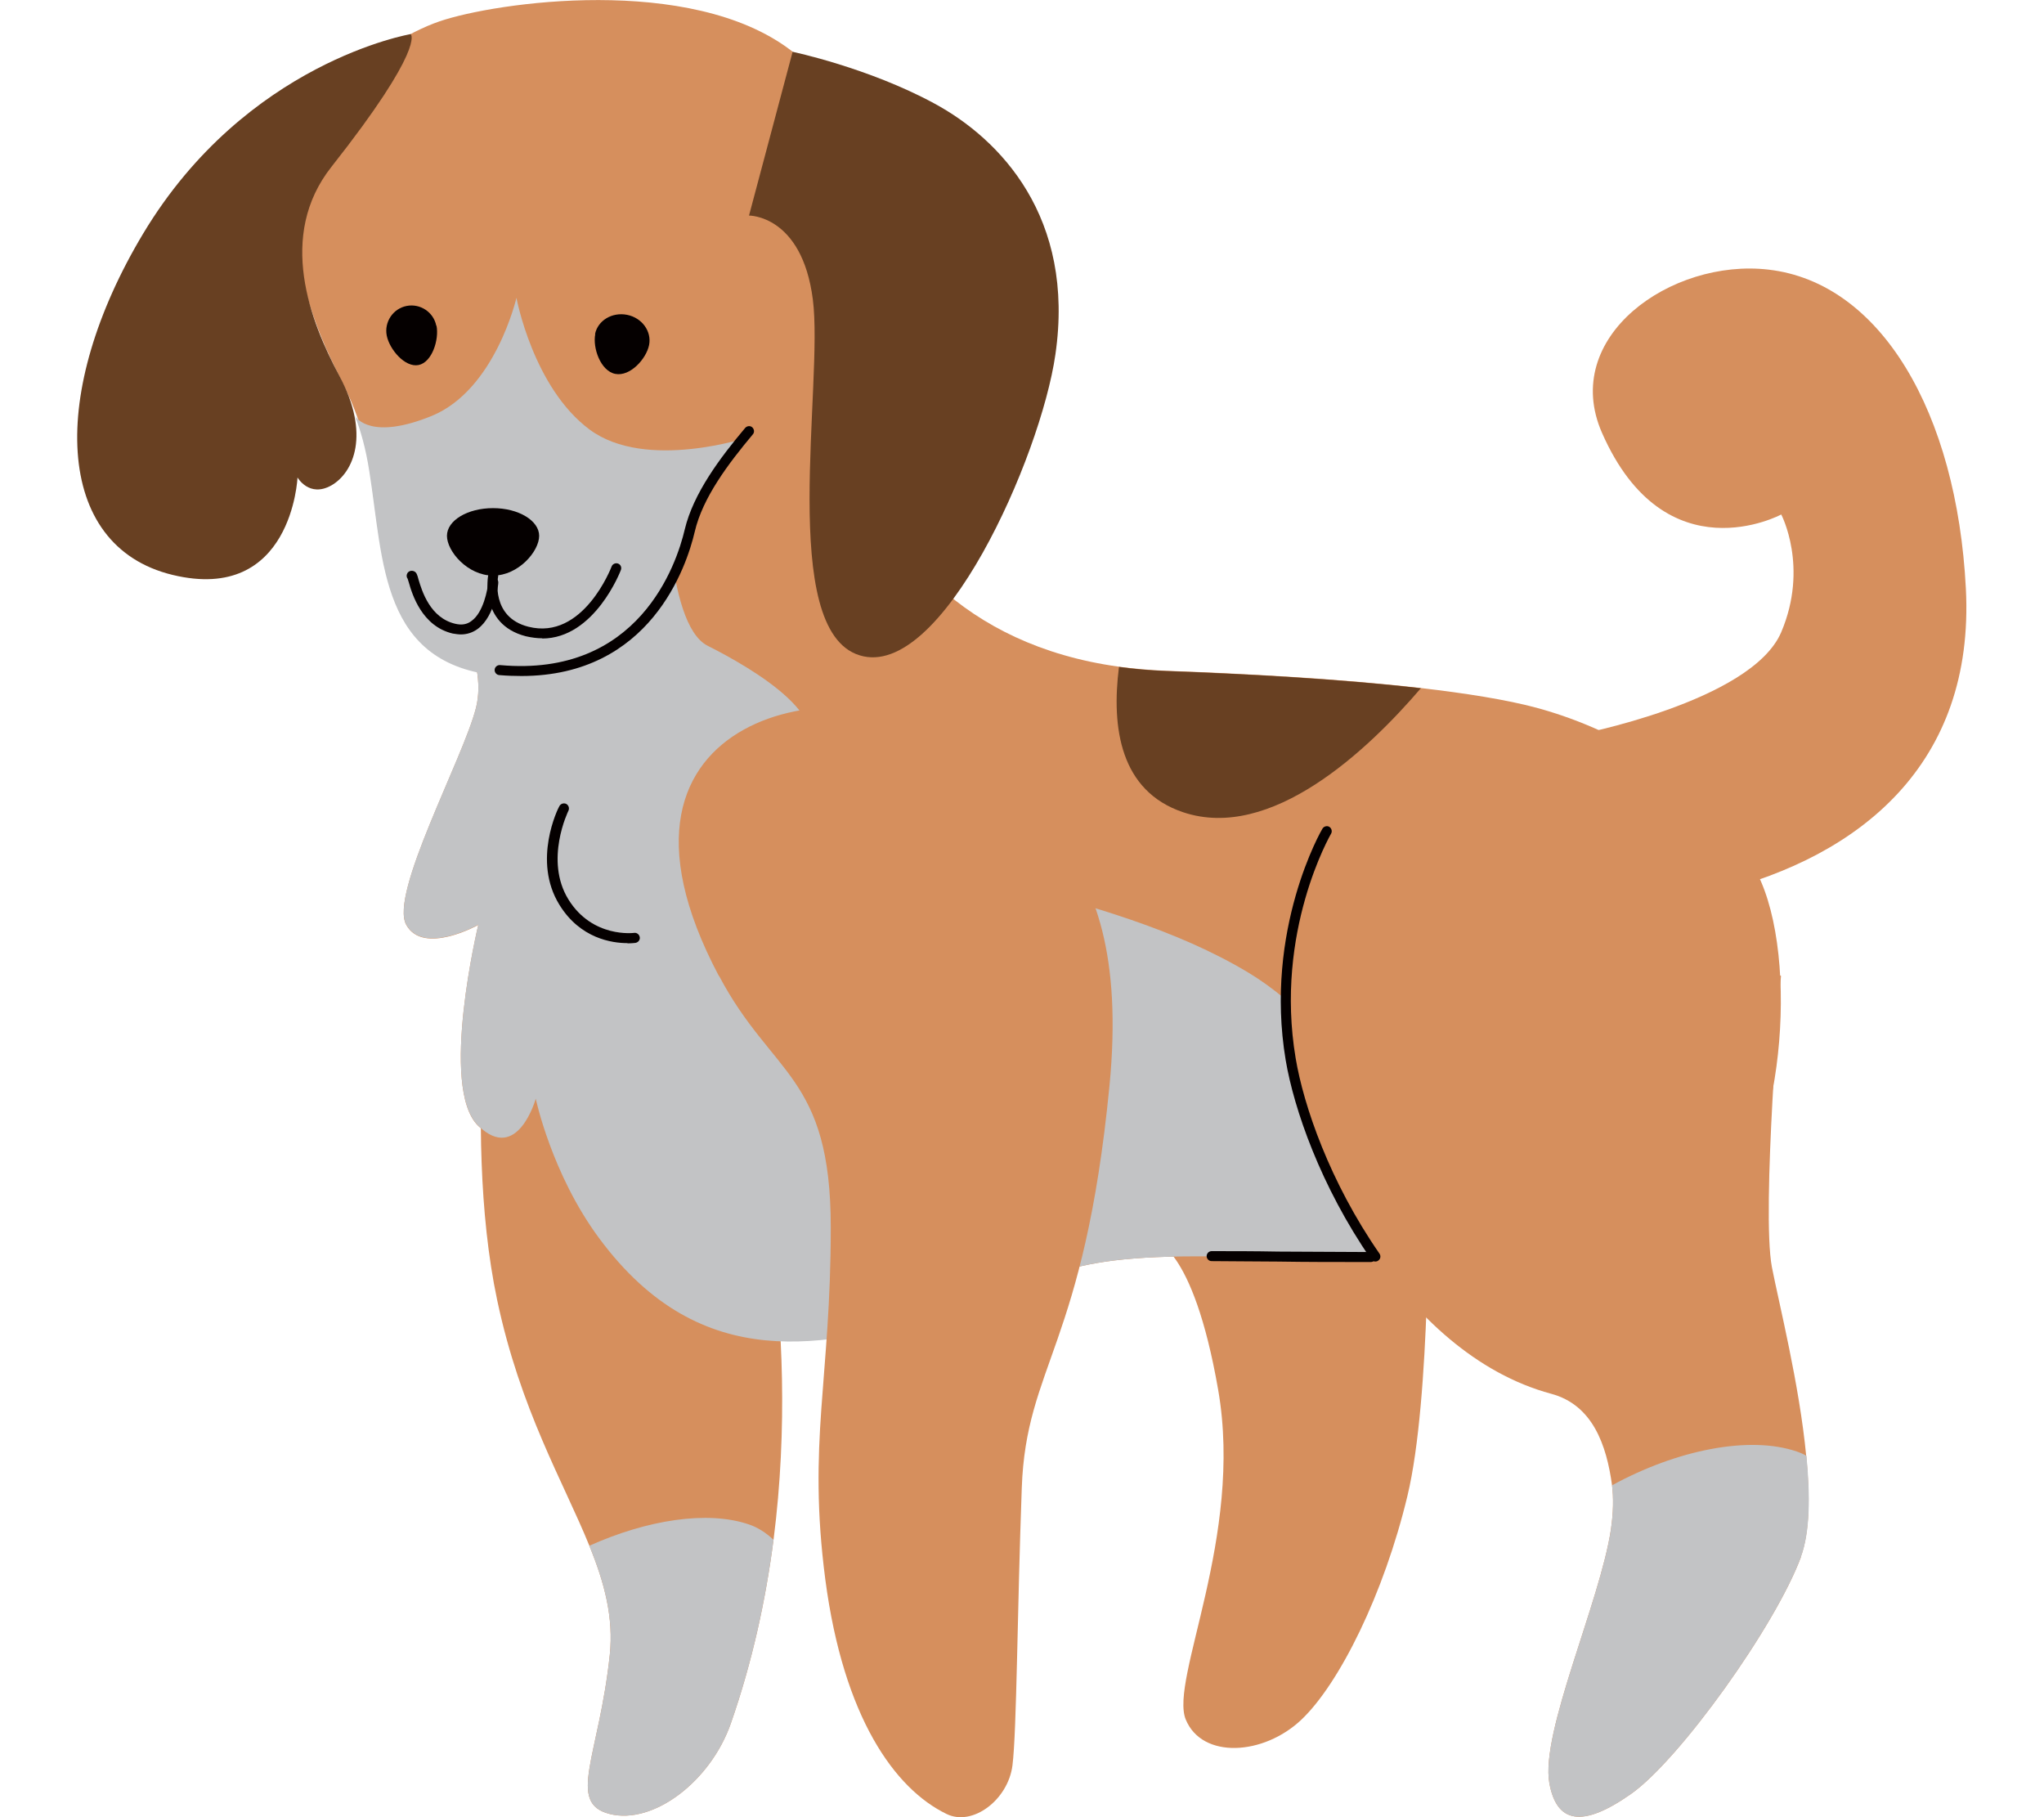
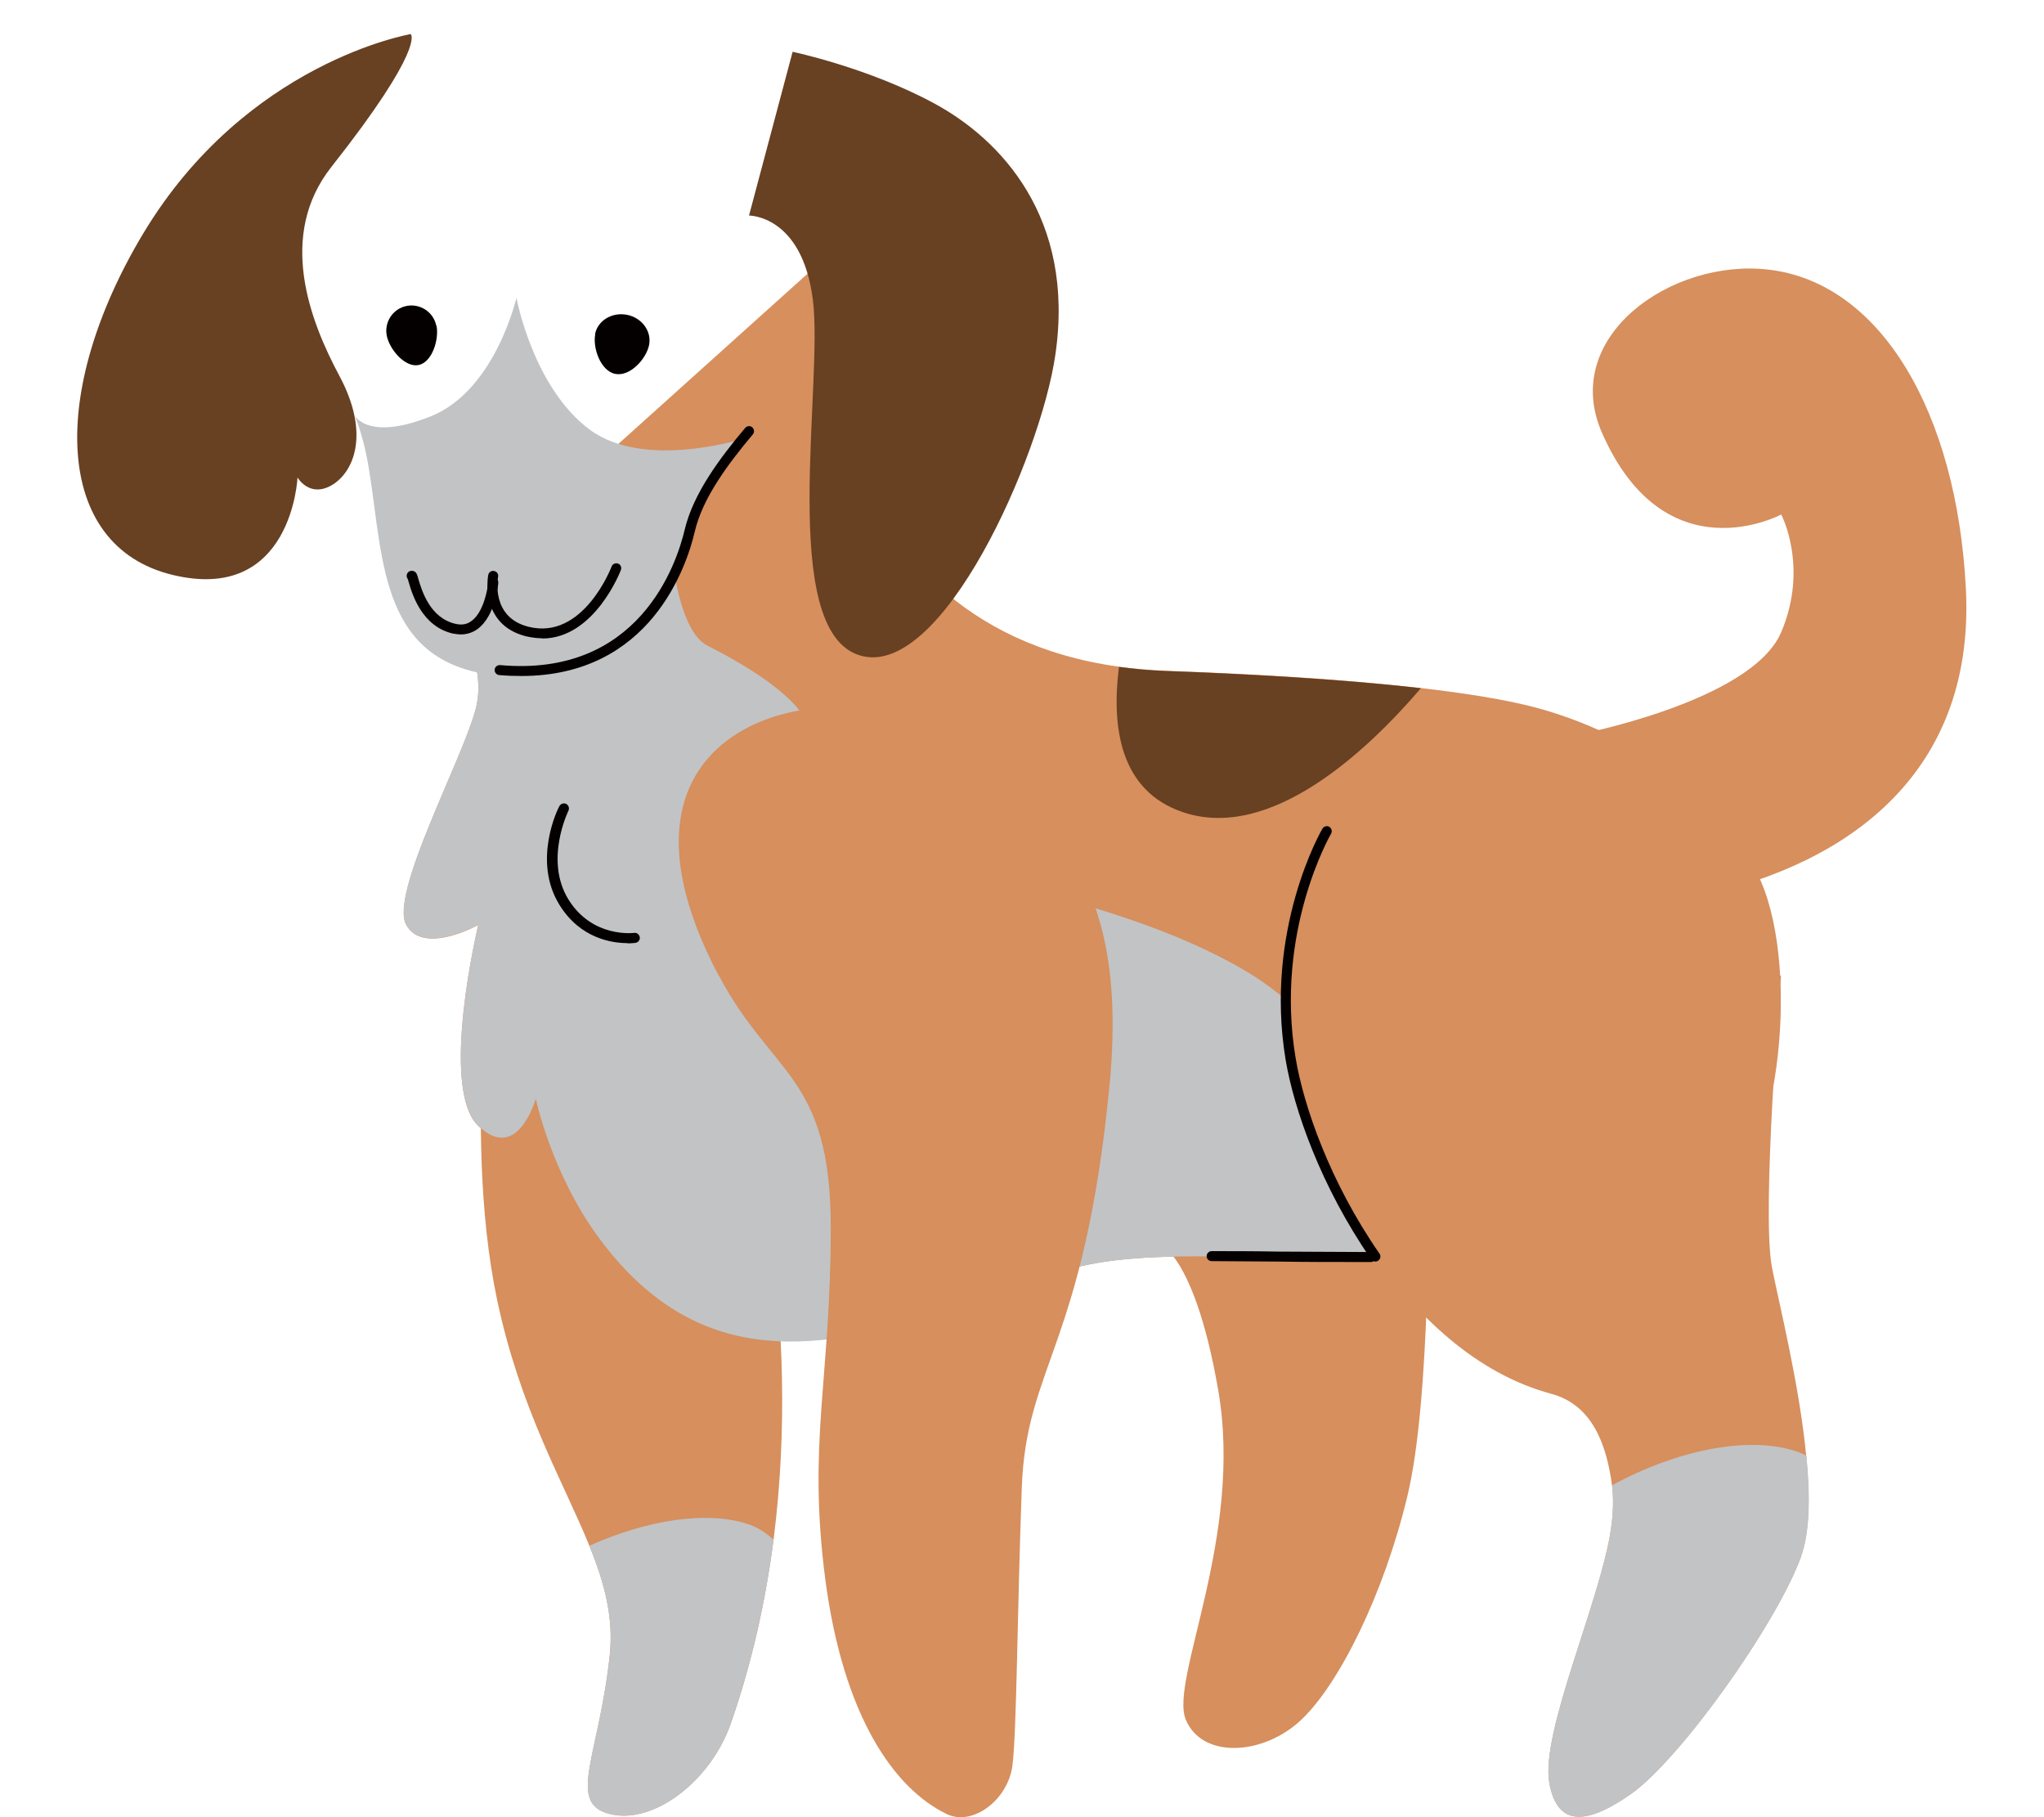
<svg xmlns="http://www.w3.org/2000/svg" id="a" viewBox="0 0 90 80">
  <path d="M50.77,54.59s1.75.16,2.87,6.61c1.12,6.46-2.15,12.75-1.43,14.5s3.43,1.59,5.1,0c1.67-1.59,3.63-5.54,4.66-9.84,1.04-4.3.92-13.75.92-13.75l-12.11,2.47Z" style="fill:#d68f5d;" />
  <path d="M34.06,67.78c-.34,2.63-.93,5.37-1.88,8.09-.89,2.55-3.41,4.47-5.33,3.99-1.92-.48-.47-2.55,0-7.01.17-1.64-.23-3.16-.9-4.8-1.14-2.81-3.04-5.99-4.06-10.82-1.62-7.65,0-17.97,0-17.97l11.09,10.16s2.36,8.39,1.08,18.37" style="fill:#d68f5d;" />
  <path d="M75.32,53.64c-1.6,1.1-5.93,1.5-10.67,1.64-4.21.12-8.74.03-11.97.03-6.85,0-6.54,1.35-11.4,2.63-4.86,1.28-12.99-.48-14.9-3.43-1.91-2.95-2.79-6.14-2.79-6.14,0,0-.8,2.87-2.53,1.2-1.73-1.67,0-8.85,0-8.85,0,0-2.42,1.35-3.17,0-.76-1.35,2.51-7.33,3.07-9.56s-1.33-4.78-1.33-4.78l4.21-3.79,11.94-10.74s-.36,15.58,13.48,17.5c.65.09,1.34.15,2.06.18,3.32.12,7.6.34,11.24.76,1.97.23,3.76.51,5.1.87,3.83,1.04,8.13,3.59,9.88,7.65,1.75,4.06.8,12.75-2.23,14.82" style="fill:#d68f5d;" />
  <path d="M64.65,55.28c-4.21.12-8.74.03-11.97.03-6.85,0-6.54,1.35-11.4,2.63-4.86,1.28-10.36,2.71-14.9-3.43-2.09-2.82-2.79-6.14-2.79-6.14,0,0-.8,2.87-2.53,1.19-1.73-1.67,0-8.85,0-8.85,0,0-2.42,1.35-3.17,0-.76-1.35,2.51-7.33,3.07-9.56.56-2.23-1.33-4.78-1.33-4.78l4.21-3.79,5.51-1.9s-.1,6.79,1.81,7.75c1.91.96,6.22,3.43,3.83,5.18-.85.62-2.13-.34-2.13-.34,0,0,1.09,1.83,2.51,2.72,3.91,2.43,13.29,3.03,19.6,6.83,4.24,2.55,7.8,8.7,9.67,12.44" style="fill:#c2c3c5;" />
-   <path d="M36.42,14.67c-.86,1.41-2.22,2.84-3.45,4.31-1.19,1.43-2.26,2.89-2.61,4.38-.72,3.03-3.11,6.61-8.37,6.14s-5.1-5.02-5.74-9.01c-.16-1.02-.38-1.78-.63-2.43-.73-1.9-1.75-2.95-2.64-7.21-1.2-5.74,4.08-9.23,6.62-9.99C22.43,0,31.09-1.11,35.23,2.55c4.14,3.67,2.41,10.12,1.2,12.11" style="fill:#d68f5d;" />
  <path d="M18.09,1.5s-7.25,1.22-11.79,8.79c-4.15,6.92-3.96,13.75,1.3,15.02s5.5-4.29,5.5-4.29c0,0,.51.9,1.49.35.98-.56,1.73-2.26.35-4.83-1.29-2.41-2.74-6.16-.35-9.19,4.15-5.26,3.5-5.84,3.5-5.84" style="fill:#684022;" />
  <path d="M19.22,14.34c.12.6-.19,1.61-.79,1.73s-1.28-.69-1.4-1.29c-.12-.6.27-1.19.87-1.31.6-.12,1.19.27,1.31.87" style="fill:#050000;" />
  <path d="M26.21,14.71c-.12.6.23,1.62.88,1.75.66.13,1.37-.67,1.49-1.27.12-.6-.31-1.2-.97-1.33-.66-.13-1.29.25-1.41.85" style="fill:#050000;" />
  <path d="M32.98,19.23c-1.19,1.43-2.26,2.88-2.61,4.38-.72,3.03-3.11,6.61-8.37,6.14s-5.1-5.02-5.74-9.01c-.16-1.02-.38-1.78-.63-2.43.06.1.73,1.08,3.38,0,2.8-1.15,3.73-5.2,3.73-5.2,0,0,.73,3.95,3.22,5.8,2.49,1.85,7.02.33,7.02.33" style="fill:#c2c3c5;" />
  <path d="M32.98,9.49s2.33-.03,2.81,3.69c.48,3.72-1.55,14.56,2.06,15.67,3.6,1.12,7.97-8.72,8.62-13.24.88-6.04-2.43-9.49-5.34-11.06-2.9-1.57-6.23-2.27-6.23-2.27l-1.92,7.21Z" style="fill:#684022;" />
  <path d="M27.62,41.52c-.65,0-2.07-.19-2.99-1.69-1.2-1.94-.06-4.25,0-4.34.06-.11.19-.15.3-.1.11.06.15.19.1.3-.01.02-1.07,2.18,0,3.91,1.06,1.71,2.88,1.47,2.89,1.47.12-.02.23.07.25.19.02.12-.07.23-.19.25-.02,0-.15.02-.34.02" style="fill:#050000;" />
  <path d="M31.66,42.96c2.33,4.41,4.92,4.38,4.92,11.08s-1.03,9.44-.24,15.5c.8,6.06,3.05,9.21,5.34,10.32,1.15.56,2.71-.63,2.9-2.14.19-1.51.21-6.79.41-12.21.19-5.42,2.74-6.22,3.86-17.69,1.12-11.48-4.74-12.52-7.94-15.46-3.08-2.82-15.59-1.35-9.26,10.6" style="fill:#d68f5d;" />
  <path d="M79.3,68.54c-1.12,3.03-5.34,8.93-7.49,10.44-2.15,1.51-3.27,1.28-3.59-.48-.4-2.23,2.23-7.97,2.71-11.16.11-.76.12-1.39.05-1.95-.24-1.77-.85-3.54-2.68-4.03-6.61-1.78-10.71-10.19-11.47-14.74-.96-5.74,1.59-10.04,1.59-10.04l20,6.38s-.87,10.36-.4,12.83c.31,1.59,1.21,5.16,1.51,8.31.17,1.75.16,3.36-.24,4.44" style="fill:#d68f5d;" />
  <path d="M75.64,39.26c6.22-1.56,11.32-5.59,10.92-13.35-.4-7.76-3.75-13.47-8.69-14.04-4.28-.5-9.19,2.96-7.33,7.19,2.79,6.34,7.89,3.59,7.89,3.59,0,0,1.22,2.31,0,5.18-1.31,3.08-9.08,4.54-9.08,4.54l6.3,6.9Z" style="fill:#d68f5d;" />
-   <path d="M23.74,23.59c0,.68-.91,1.75-2.03,1.75s-2.03-1.07-2.03-1.75.91-1.22,2.03-1.22,2.03.55,2.03,1.22" style="fill:#050000;" />
  <path d="M23.88,28.1c-.23,0-.47-.03-.73-.09-2.06-.53-1.66-2.68-1.65-2.7.02-.12.14-.2.26-.17.12.02.2.14.17.26-.01.07-.32,1.77,1.33,2.19,2.42.62,3.66-2.62,3.67-2.65.04-.11.17-.17.28-.13.12.04.17.17.13.28-.01.03-1.15,3.02-3.47,3.02" style="fill:#050000;" />
  <path d="M20.29,27.93c-.11,0-.23-.02-.36-.04-1.35-.32-1.78-1.72-1.93-2.25-.02-.06-.04-.12-.05-.16-.05-.06-.06-.16-.02-.23.05-.11.19-.15.3-.1.11.05.14.14.2.37.15.5.51,1.68,1.61,1.94.29.07.53.03.73-.13.51-.37.7-1.36.73-1.71,0-.12.12-.21.24-.2.12,0,.21.12.2.24,0,.06-.13,1.46-.91,2.03-.22.16-.47.24-.74.24" style="fill:#050000;" />
  <path d="M62.57,30.29c-2.36,2.76-6.61,6.76-10.47,5.47-2.78-.93-3.17-3.73-2.83-6.4.65.09,1.34.15,2.06.18,3.32.12,7.6.34,11.24.76" style="fill:#684022;" />
  <path d="M34.06,67.78c-.34,2.63-.93,5.37-1.88,8.09-.89,2.55-3.41,4.47-5.33,3.99-1.92-.48-.47-2.55,0-7.01.17-1.64-.23-3.16-.9-4.8,2.54-1.14,5.2-1.56,7.02-.94.39.13.75.36,1.08.67" style="fill:#c2c3c5;" />
  <path d="M79.3,68.54c-1.12,3.03-5.34,8.93-7.49,10.44-2.15,1.51-3.27,1.28-3.59-.48-.4-2.23,2.23-7.97,2.71-11.16.11-.76.12-1.39.05-1.95,2.85-1.56,6.04-2.2,8.13-1.49.15.05.29.11.43.19.17,1.75.16,3.36-.24,4.44" style="fill:#c2c3c5;" />
  <path d="M22.96,29.76c-.31,0-.64-.01-.98-.04-.12-.01-.21-.12-.2-.24.01-.12.12-.21.24-.2,6.1.55,7.77-4.43,8.13-5.97.38-1.59,1.55-3.15,2.66-4.47.08-.09.22-.11.31-.03.09.08.11.22.03.31-1.07,1.28-2.21,2.78-2.56,4.29-.36,1.54-1.96,6.35-7.63,6.35" style="fill:#050000;" />
  <path d="M60.11,55.56c-1.32,0-2.59,0-3.82-.02-1.06,0-2.05-.02-2.94-.02-.12,0-.22-.1-.22-.22s.1-.22.22-.22c.89,0,1.89,0,2.94.02,1.31,0,2.66.02,4.07.02.12,0,.22.1.22.22s-.1.22-.22.22h-.25Z" style="fill:#050000;" />
  <path d="M60.56,55.54c-.07,0-.14-.04-.18-.09-2.23-3.22-3.41-6.64-3.77-8.78-.96-5.75,1.59-10.15,1.62-10.19.06-.1.2-.14.3-.08.1.06.14.2.08.3-.02.04-2.5,4.31-1.56,9.89.35,2.09,1.5,5.44,3.69,8.6.07.1.05.24-.06.31-.04.03-.08.04-.13.04" style="fill:#050000;" />
</svg>